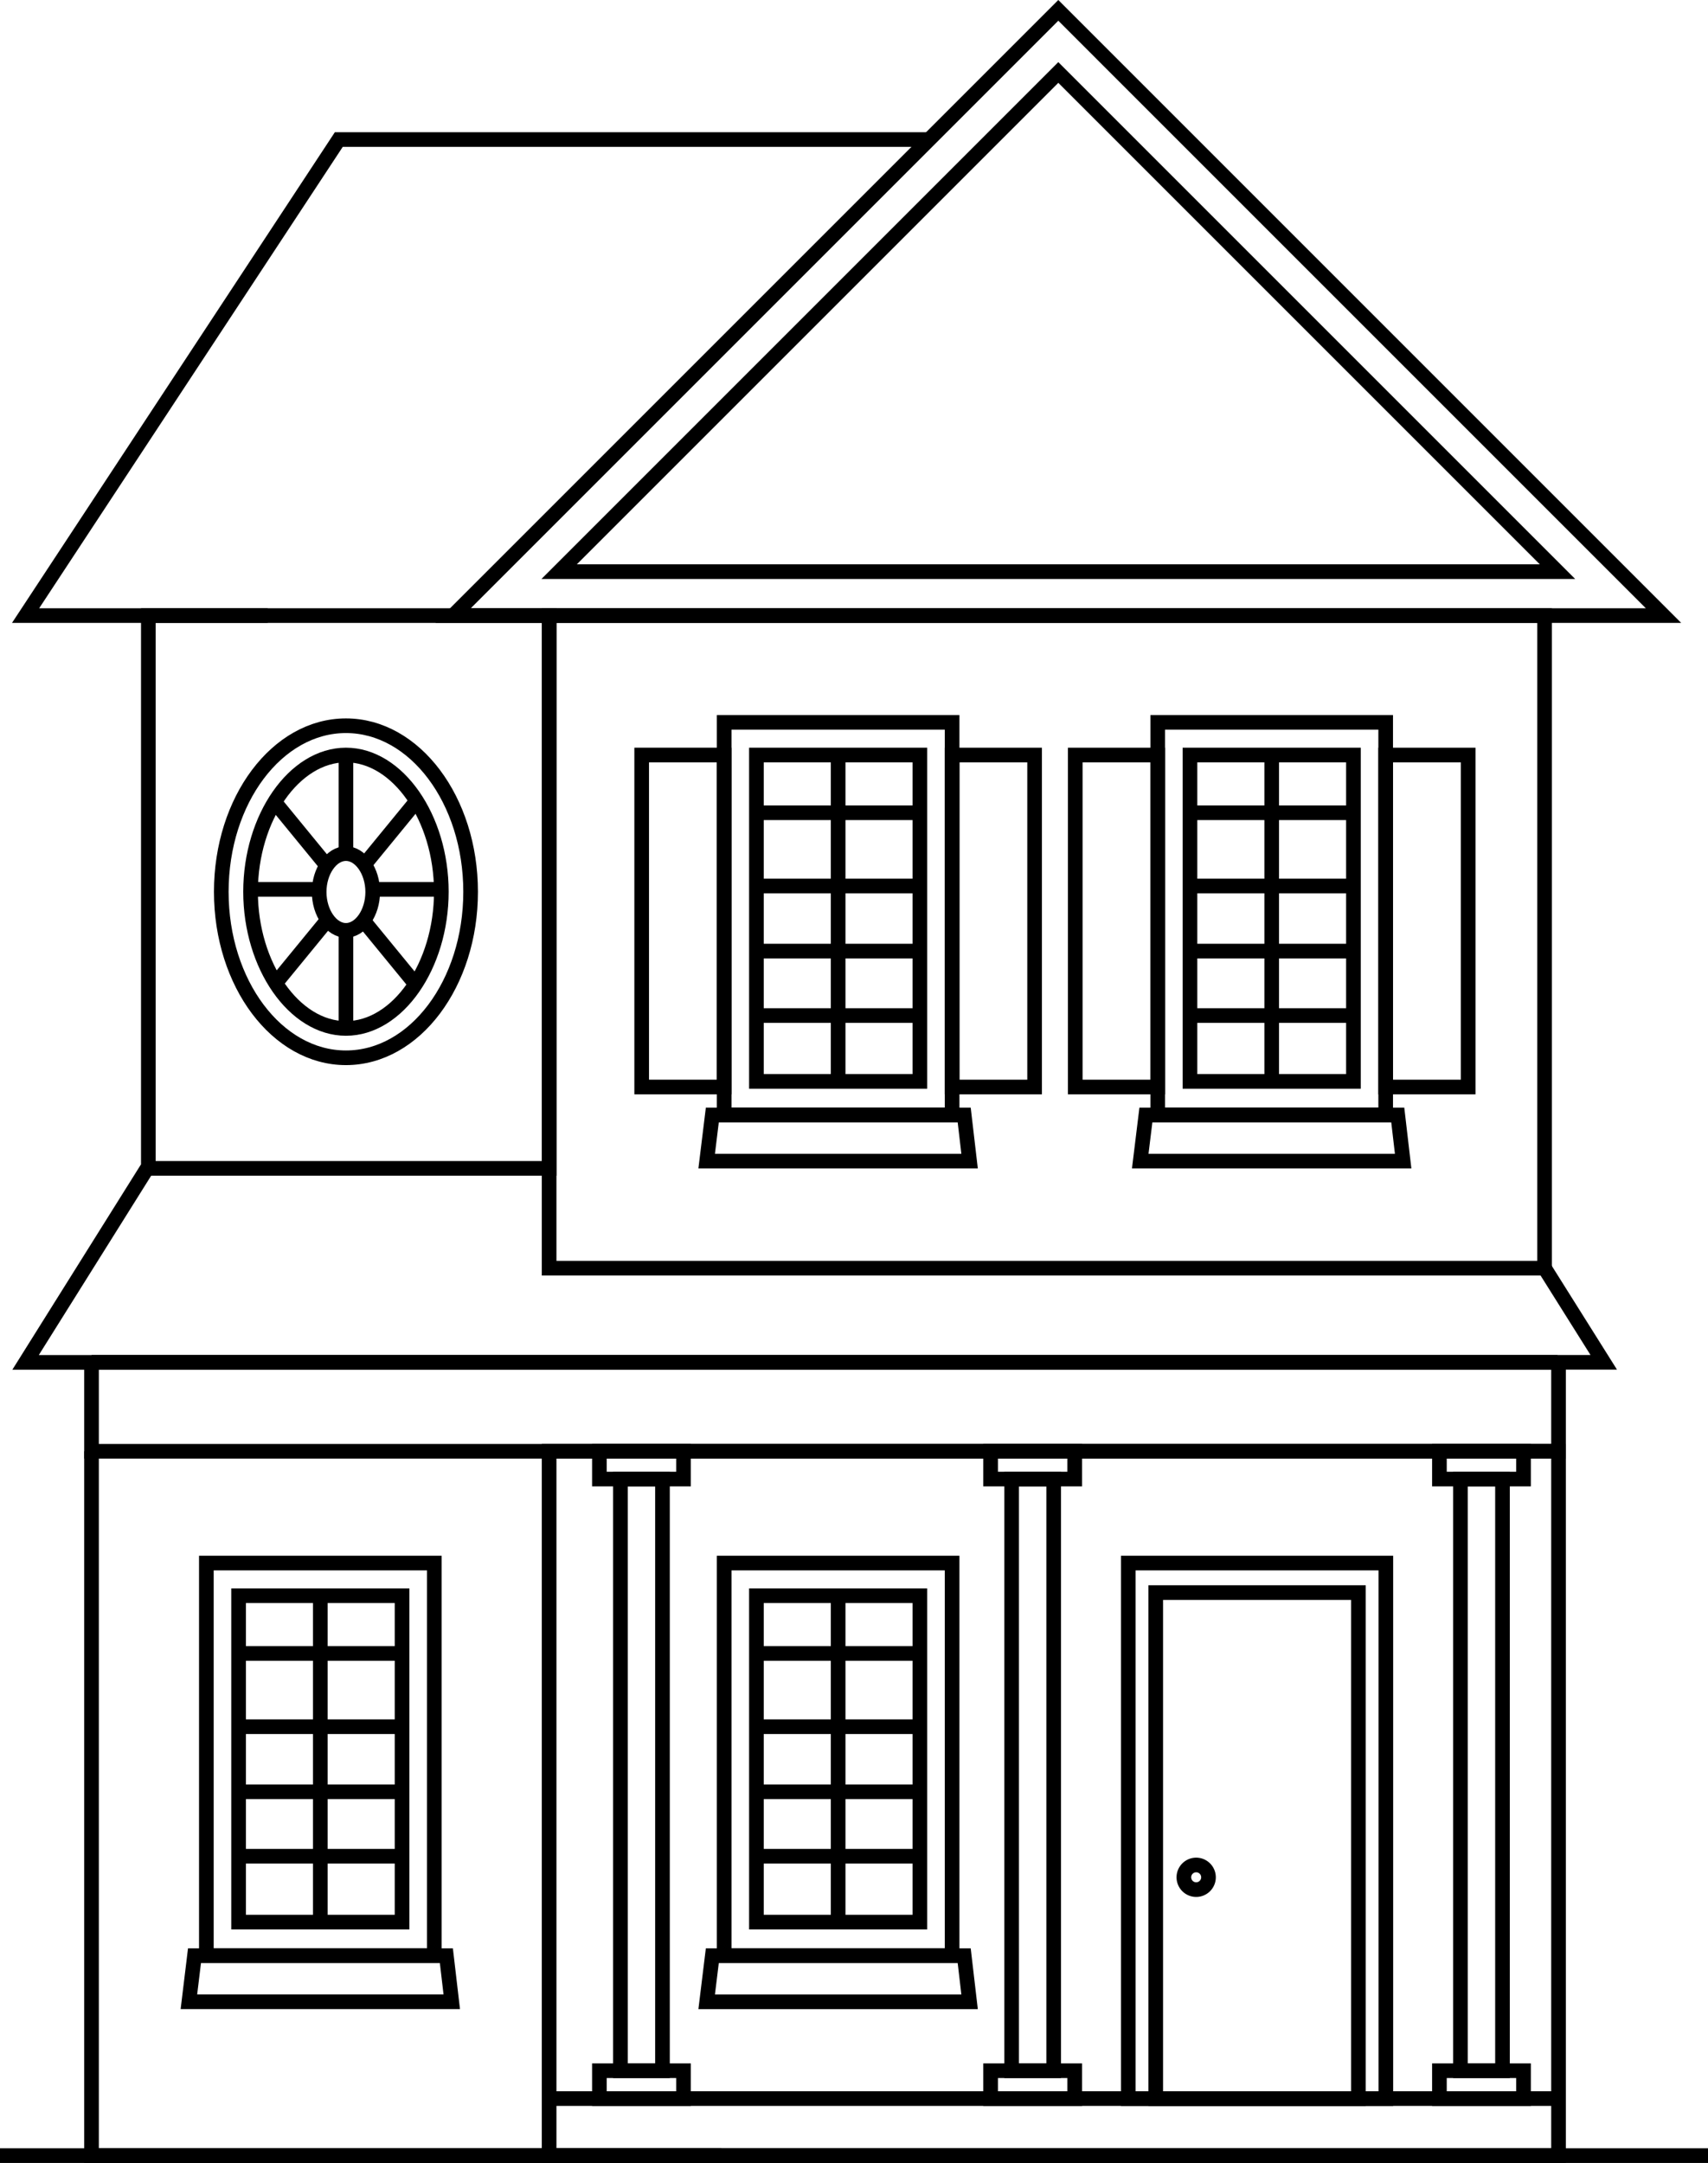
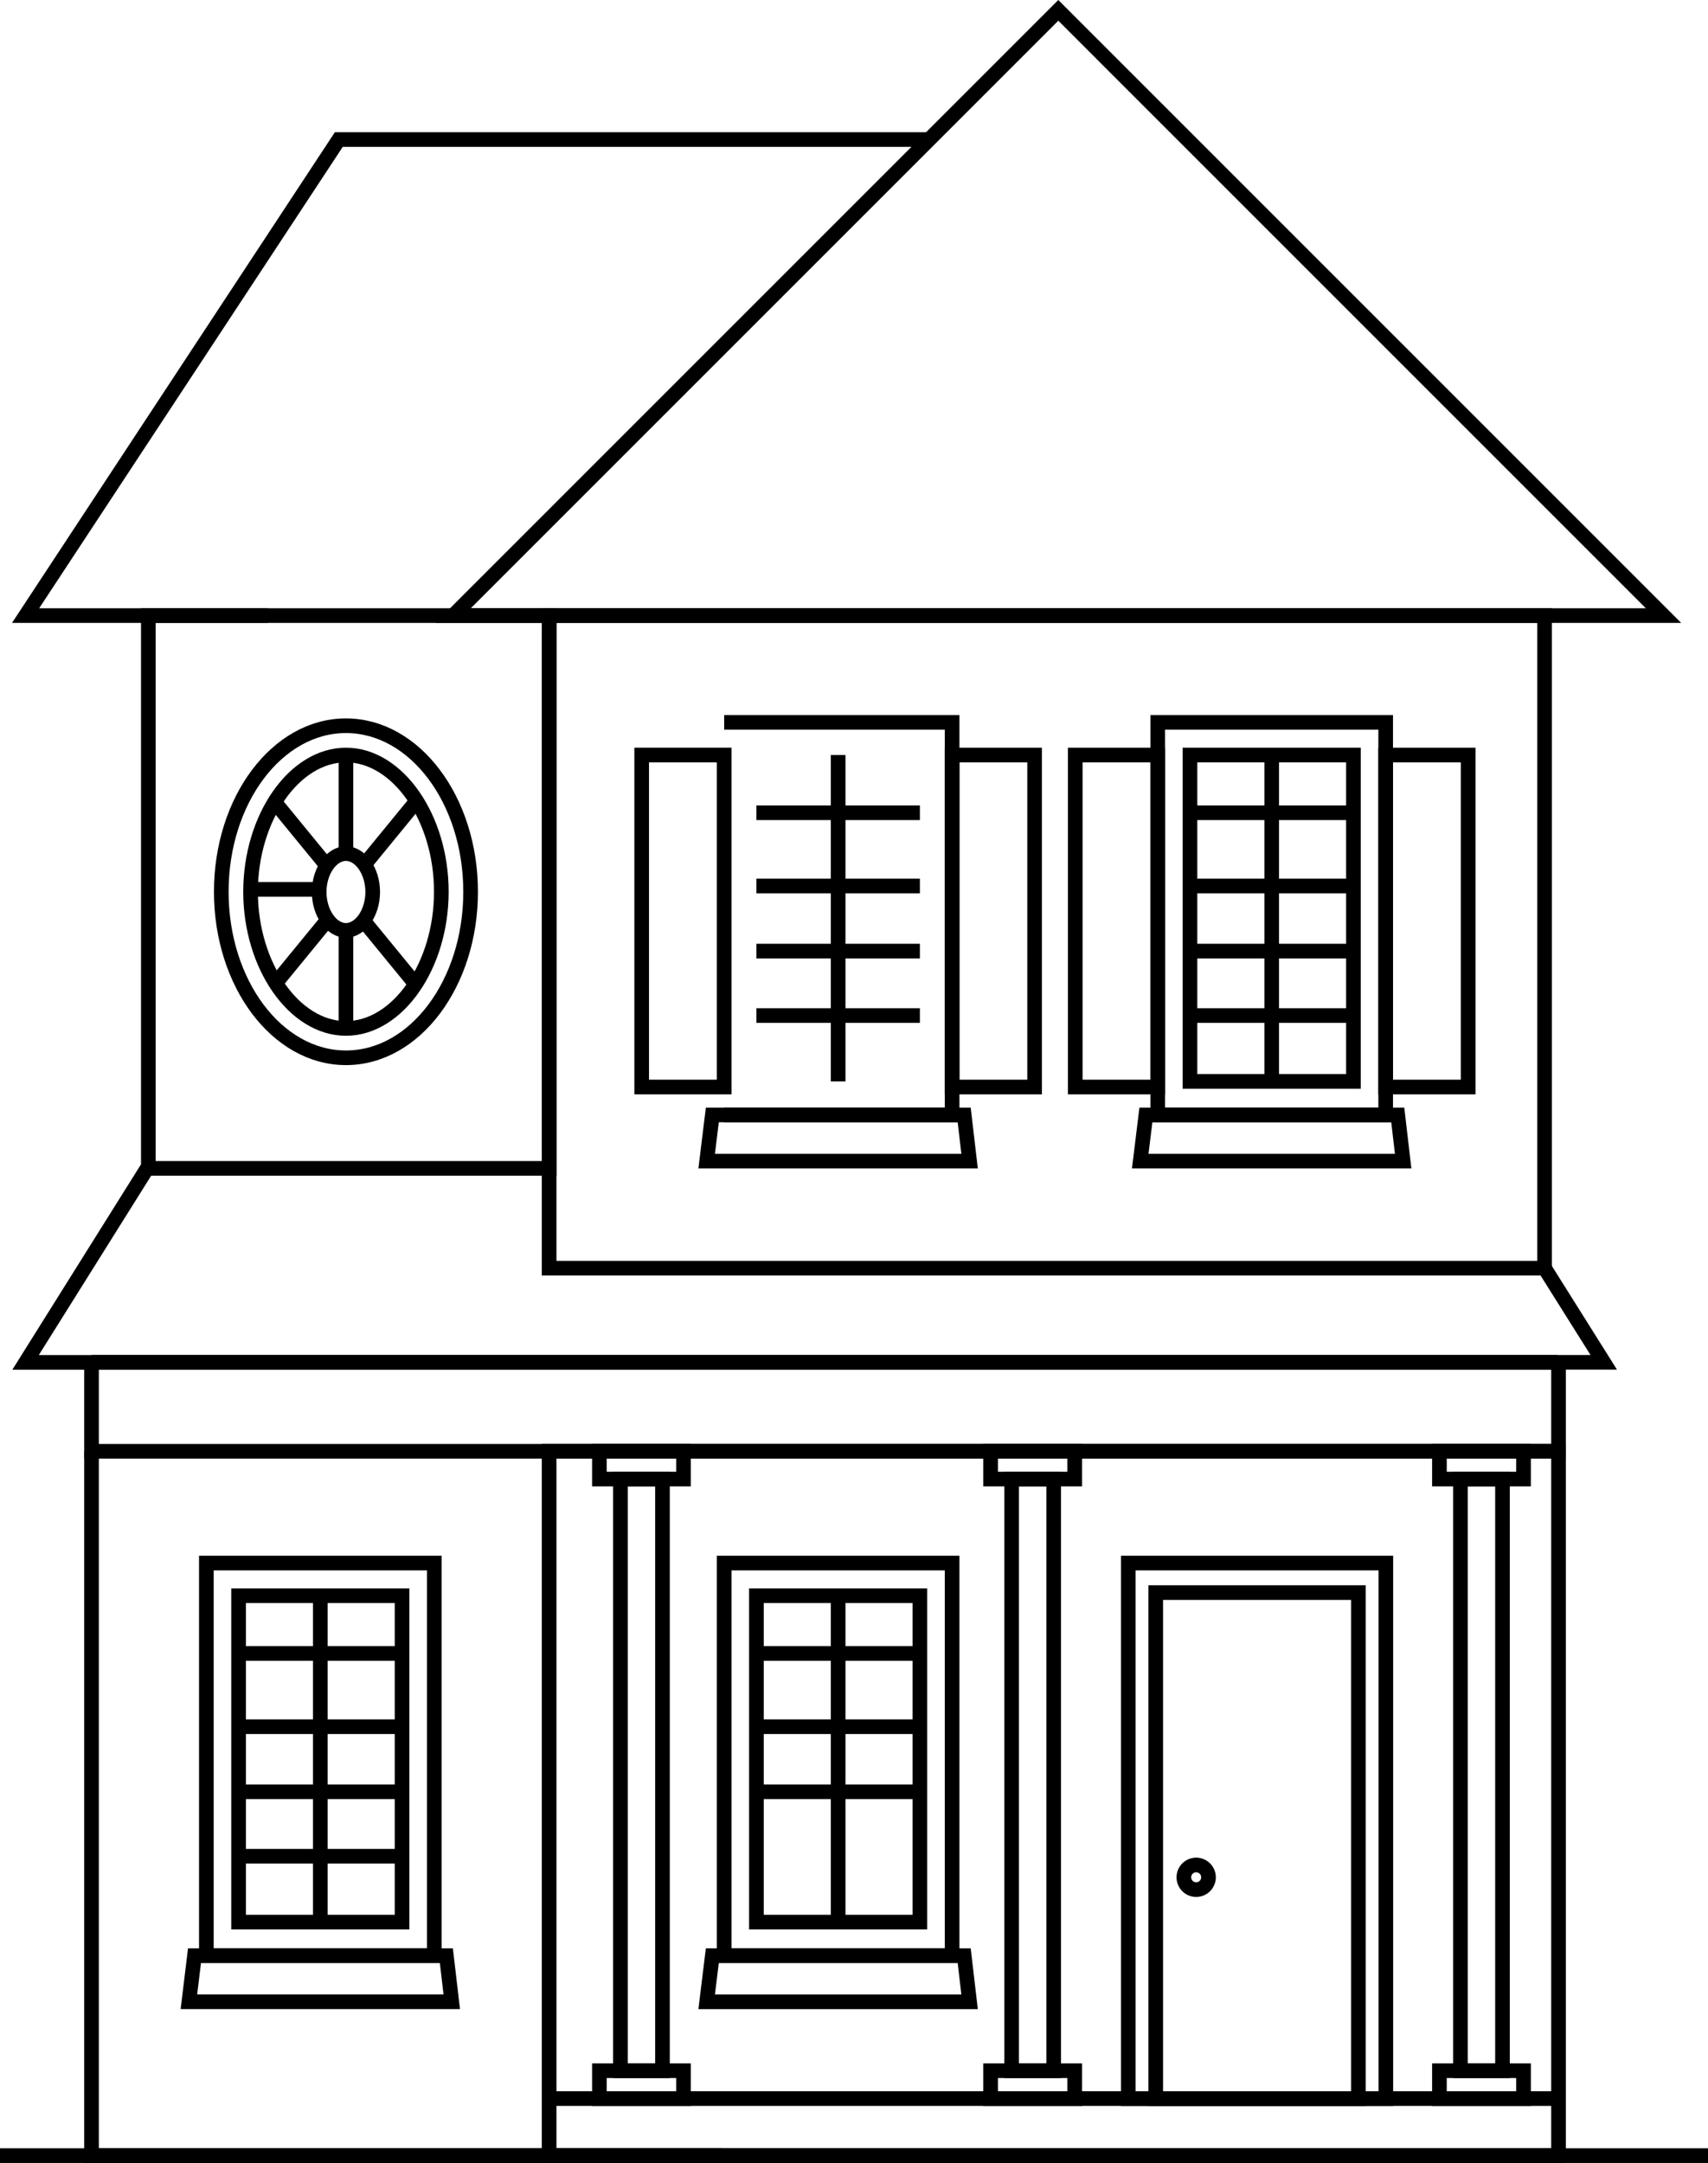
<svg xmlns="http://www.w3.org/2000/svg" width="116.638" height="147.706">
  <defs>
    <clipPath id="a">
      <path fill="none" d="M0 0h116.638v147.706H0z" />
    </clipPath>
  </defs>
  <g>
    <g clip-path="url(#a)">
      <path fill="none" stroke="#000" stroke-miterlimit="10" d="M0 147.206h116.638" />
    </g>
  </g>
  <path fill="none" stroke="#000" stroke-miterlimit="10" d="M95.452 76.14h-17.2l-.386 3.152H95.82Z" />
  <path fill="none" stroke="#000" stroke-miterlimit="10" d="M81.262 51.56h11.163v22.289H81.262z" />
  <path fill="none" stroke="#000" stroke-miterlimit="10" d="M79.061 49.33h15.566v26.81H79.061z" />
  <path fill="none" stroke="#000" stroke-miterlimit="10" d="M86.844 51.56v22.289" />
  <path fill="none" stroke="#000" stroke-miterlimit="10" d="M81.262 55.503h11.163" />
  <path fill="none" stroke="#000" stroke-miterlimit="10" d="M81.262 60.505h11.163" />
  <path fill="none" stroke="#000" stroke-miterlimit="10" d="M81.262 64.95h11.163" />
  <path fill="none" stroke="#000" stroke-miterlimit="10" d="M81.262 69.351h11.163" />
  <path fill="none" stroke="#000" stroke-miterlimit="10" d="M94.627 51.561h5.633v22.671h-5.633z" />
  <path fill="none" stroke="#000" stroke-miterlimit="10" d="M73.428 51.561h5.633v22.671h-5.633z" />
  <path fill="none" stroke="#000" stroke-miterlimit="10" d="M65.844 76.14h-17.2l-.386 3.152h17.954Z" />
-   <path fill="none" stroke="#000" stroke-miterlimit="10" d="M51.655 51.56h11.163v22.289H51.655z" />
-   <path fill="none" stroke="#000" stroke-miterlimit="10" d="M49.453 49.33h15.566v26.81H49.453z" />
+   <path fill="none" stroke="#000" stroke-miterlimit="10" d="M49.453 49.33h15.566v26.81H49.453" />
  <path fill="none" stroke="#000" stroke-miterlimit="10" d="M57.236 51.56v22.289" />
  <path fill="none" stroke="#000" stroke-miterlimit="10" d="M51.655 55.503h11.163" />
  <path fill="none" stroke="#000" stroke-miterlimit="10" d="M51.655 60.505h11.163" />
  <path fill="none" stroke="#000" stroke-miterlimit="10" d="M51.655 64.95h11.163" />
  <path fill="none" stroke="#000" stroke-miterlimit="10" d="M51.655 69.351h11.163" />
  <path fill="none" stroke="#000" stroke-miterlimit="10" d="M65.844 133.551h-17.2l-.386 3.152h17.954Z" />
  <path fill="none" stroke="#000" stroke-miterlimit="10" d="M51.655 108.971h11.163v22.289H51.655z" />
  <path fill="none" stroke="#000" stroke-miterlimit="10" d="M49.453 106.741h15.566v26.81H49.453z" />
  <path fill="none" stroke="#000" stroke-miterlimit="10" d="M57.236 108.971v22.289" />
  <path fill="none" stroke="#000" stroke-miterlimit="10" d="M51.655 112.914h11.163" />
  <path fill="none" stroke="#000" stroke-miterlimit="10" d="M51.655 117.916h11.163" />
  <path fill="none" stroke="#000" stroke-miterlimit="10" d="M51.655 122.36h11.163" />
-   <path fill="none" stroke="#000" stroke-miterlimit="10" d="M51.655 126.761h11.163" />
  <path fill="none" stroke="#000" stroke-miterlimit="10" d="M30.482 133.551h-17.2L12.9 136.7h17.95Z" />
  <path fill="none" stroke="#000" stroke-miterlimit="10" d="M16.293 108.971h11.163v22.289H16.293z" />
  <path fill="none" stroke="#000" stroke-miterlimit="10" d="M14.092 106.741h15.566v26.81H14.092z" />
  <path fill="none" stroke="#000" stroke-miterlimit="10" d="M21.875 108.971v22.289" />
  <path fill="none" stroke="#000" stroke-miterlimit="10" d="M16.293 112.914h11.163" />
  <path fill="none" stroke="#000" stroke-miterlimit="10" d="M16.293 117.916h11.163" />
  <path fill="none" stroke="#000" stroke-miterlimit="10" d="M16.293 122.36h11.163" />
  <path fill="none" stroke="#000" stroke-miterlimit="10" d="M16.293 126.761h11.163" />
  <path fill="none" stroke="#000" stroke-miterlimit="10" d="M78.924 108.757h13.84v34.555h-13.84z" />
  <path fill="none" stroke="#000" stroke-miterlimit="10" d="M77.05 106.741h17.588v36.571H77.05z" />
  <path fill="none" stroke="#000" stroke-miterlimit="10" d="M65.019 51.561h5.633v22.671h-5.633z" />
  <path fill="none" stroke="#000" stroke-miterlimit="10" d="M43.82 51.561h5.633v22.671H43.82z" />
  <path fill="none" stroke="#000" stroke-miterlimit="10" d="M37.499 143.312h68.931" />
  <g>
    <g clip-path="url(#a)">
      <path fill="none" stroke="#000" stroke-miterlimit="10" d="M6.25 99.106v48.1h43" />
    </g>
  </g>
  <path fill="none" stroke="#000" stroke-miterlimit="10" d="M37.499 42.038h67.979v44.566H37.499z" />
  <path fill="none" stroke="#000" stroke-miterlimit="10" d="M10.13 42.038h27.369v37.749H10.13z" />
  <g>
    <g clip-path="url(#a)">
      <path fill="none" stroke="#000" stroke-miterlimit="10" d="M30.941 42.038 72.271.707 113.6 42.038Z" />
    </g>
  </g>
-   <path fill="none" stroke="#000" stroke-miterlimit="10" d="M38.183 39.038 72.271 4.949l34.089 34.089Z" />
  <path fill="none" stroke="#000" stroke-miterlimit="10" d="m105.478 86.6 4.041 6.432H6.251" />
  <path fill="none" stroke="#000" stroke-miterlimit="10" d="M106.43 93.036v6.07H6.25v-6.07" />
  <g>
    <g clip-path="url(#a)">
      <path fill="none" stroke="#000" stroke-miterlimit="10" d="M37.499 99.106h68.931v48.1H37.499z" />
    </g>
  </g>
  <path fill="none" stroke="#000" stroke-miterlimit="10" d="M98.297 99.106h5.743v1.899h-5.743z" />
  <path fill="none" stroke="#000" stroke-miterlimit="10" d="M98.297 141.408h5.743v1.904h-5.743z" />
  <path fill="none" stroke="#000" stroke-miterlimit="10" d="M99.732 101.005h2.872v40.403h-2.872z" />
  <path fill="none" stroke="#000" stroke-miterlimit="10" d="M67.648 99.106h5.743v1.899h-5.743z" />
  <path fill="none" stroke="#000" stroke-miterlimit="10" d="M67.648 141.408h5.743v1.904h-5.743z" />
  <path fill="none" stroke="#000" stroke-miterlimit="10" d="M69.083 101.005h2.872v40.403h-2.872z" />
  <path fill="none" stroke="#000" stroke-miterlimit="10" d="M40.933 99.106h5.743v1.899h-5.743z" />
  <path fill="none" stroke="#000" stroke-miterlimit="10" d="M40.933 141.408h5.743v1.904h-5.743z" />
  <path fill="none" stroke="#000" stroke-miterlimit="10" d="M42.368 101.005h2.872v40.403h-2.872z" />
  <g>
    <g fill="none" stroke="#000" stroke-miterlimit="10" clip-path="url(#a)">
      <path d="M82.527 128.2a.841.841 0 1 1-.841-.841.841.841 0 0 1 .841.841Z" />
      <path d="M32.138 60.9c0 6.26-3.812 11.336-8.514 11.336s-8.513-5.08-8.513-11.336 3.812-11.34 8.513-11.34 8.514 5.076 8.514 11.34Z" />
      <path d="M23.625 70.232c-3.531 0-6.514-4.275-6.514-9.336s2.983-9.336 6.514-9.336 6.513 4.276 6.513 9.336-2.983 9.336-6.513 9.336Z" />
      <path d="M23.624 63.534c-.991 0-1.829-1.2-1.829-2.621s.838-2.621 1.829-2.621 1.828 1.2 1.828 2.621-.837 2.621-1.828 2.621Z" />
      <path d="M23.624 58.114V51.56" />
      <path d="M23.624 70.265v-6.554" />
-       <path d="M25.453 60.735h4.685" />
      <path d="M17.111 60.735h4.685" />
      <path d="m24.889 59.043 3.446-4.206" />
      <path d="m22.258 59.043-3.446-4.206" />
      <path d="m22.258 62.95-3.446 4.206" />
      <path d="m24.889 62.95 3.446 4.206" />
      <path d="M106.36 93.036H1.747l8.3-13.249" />
      <path d="M18.278 42.038H1.747l21.39-32.509H63.45" />
    </g>
  </g>
</svg>